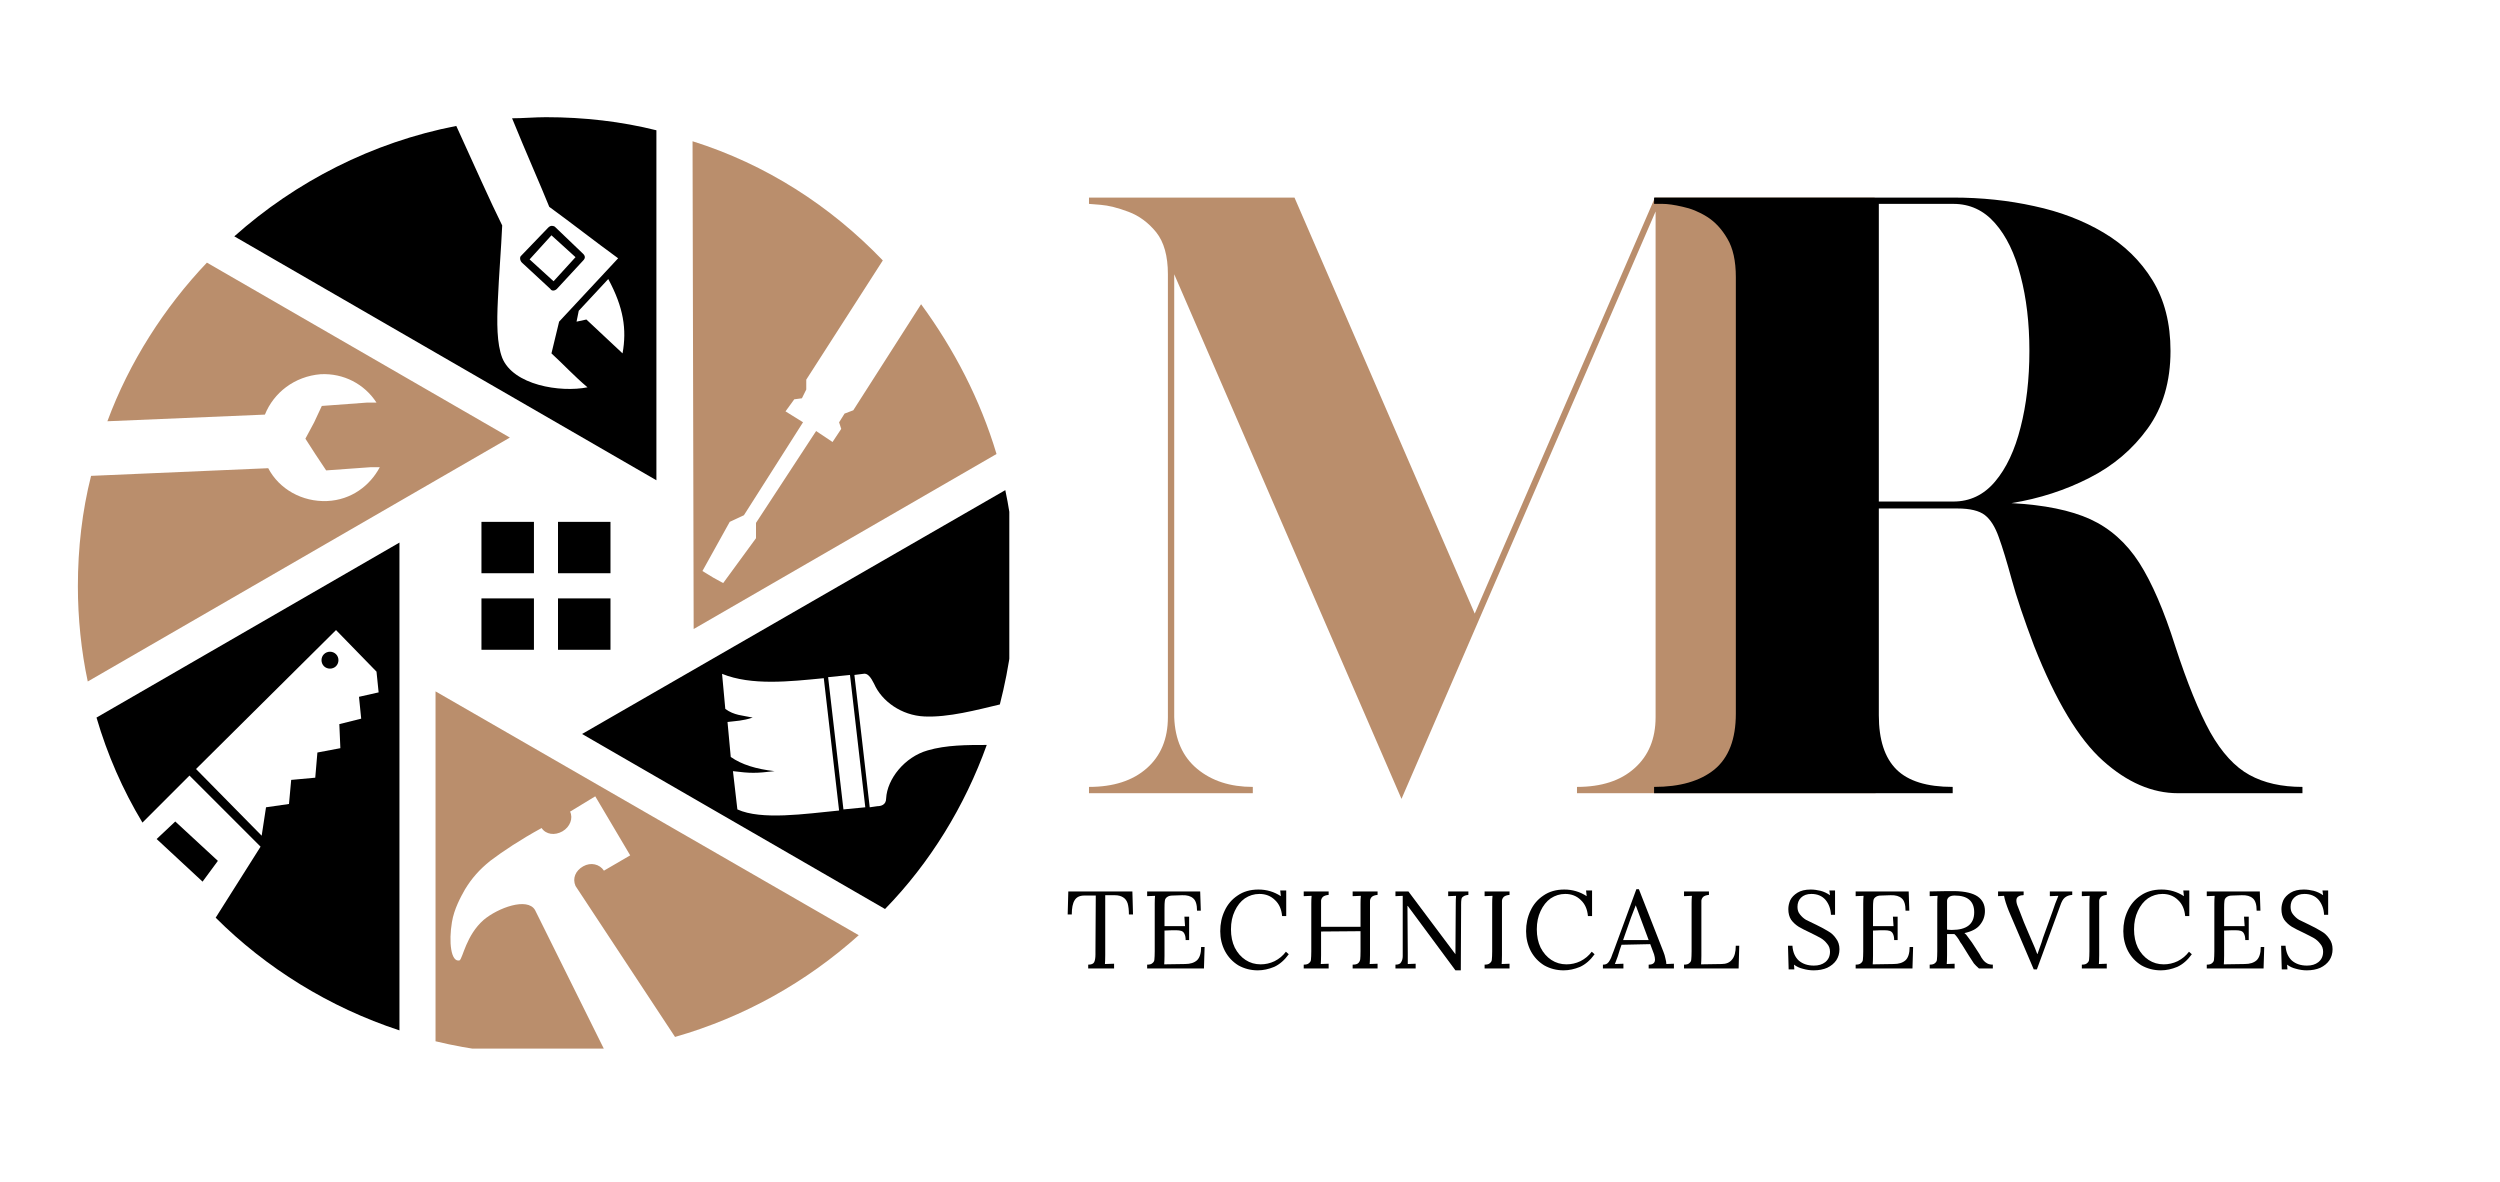
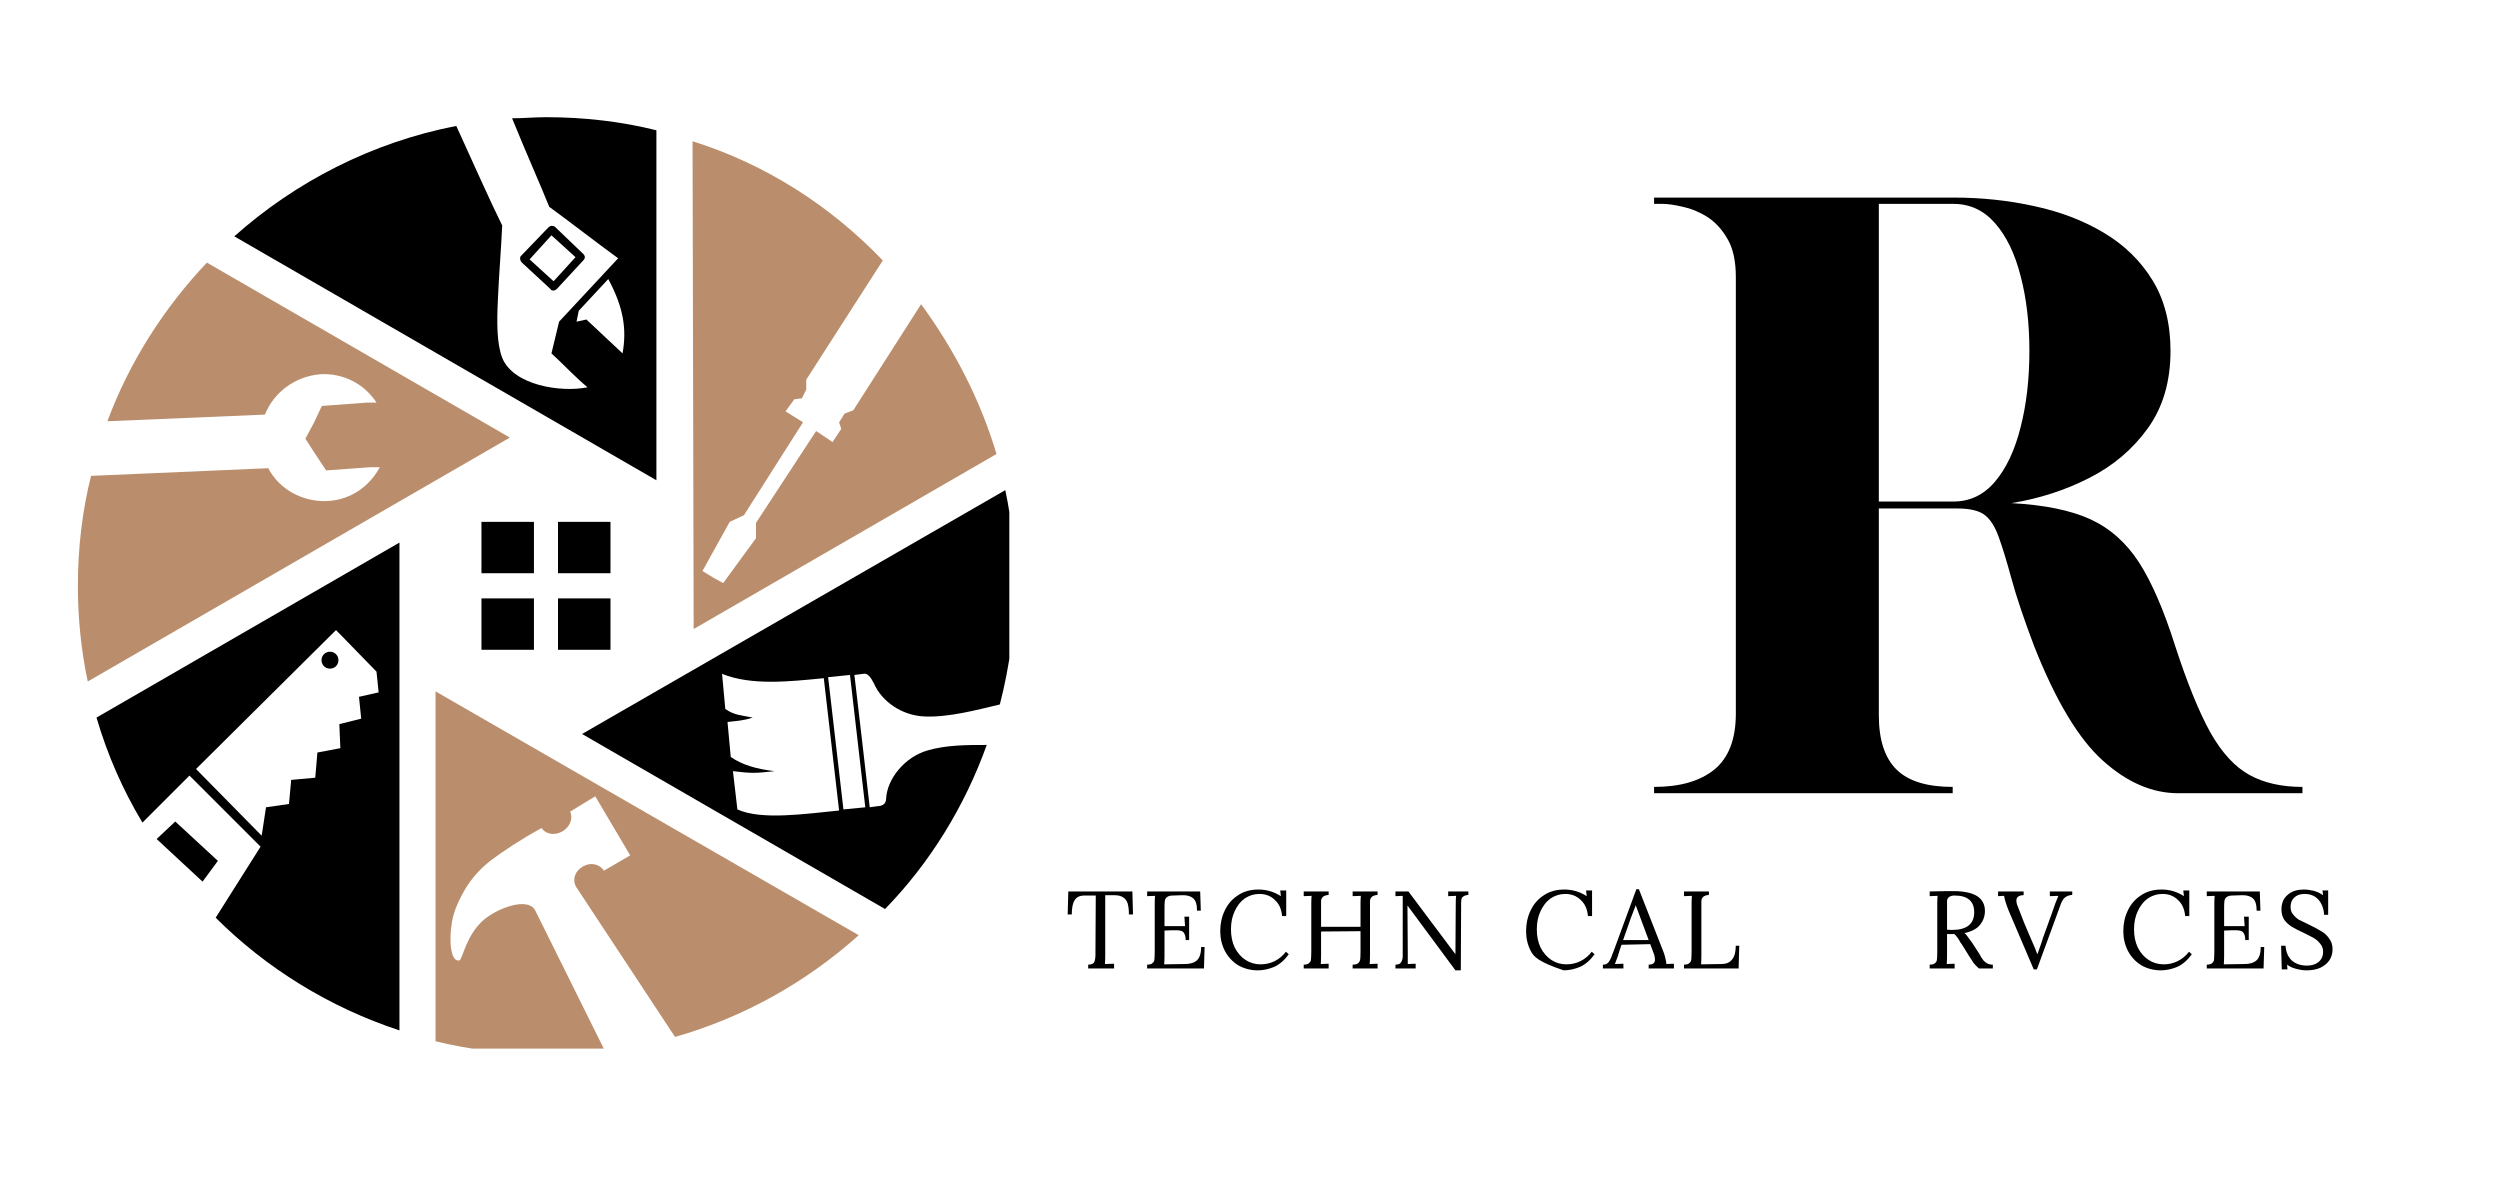
<svg xmlns="http://www.w3.org/2000/svg" width="165" viewBox="0 0 123.75 58.5" height="78" preserveAspectRatio="xMidYMid meet">
  <defs>
    <g />
    <clipPath id="eaea0a4d88">
      <path d="M 3.855 13 L 26 13 L 26 34 L 3.855 34 Z M 3.855 13 " clip-rule="nonzero" />
    </clipPath>
    <clipPath id="24df39736e">
      <path d="M 4 26 L 20 26 L 20 51.906 L 4 51.906 Z M 4 26 " clip-rule="nonzero" />
    </clipPath>
    <clipPath id="bb1fd864cd">
      <path d="M 11 5.801 L 33 5.801 L 33 24 L 11 24 Z M 11 5.801 " clip-rule="nonzero" />
    </clipPath>
    <clipPath id="2c6639a230">
      <path d="M 34 6 L 49.961 6 L 49.961 32 L 34 32 Z M 34 6 " clip-rule="nonzero" />
    </clipPath>
    <clipPath id="bdcbbbbd7a">
      <path d="M 28 24 L 49.961 24 L 49.961 45 L 28 45 Z M 28 24 " clip-rule="nonzero" />
    </clipPath>
    <clipPath id="2e19311e74">
      <path d="M 21 34 L 43 34 L 43 51.906 L 21 51.906 Z M 21 34 " clip-rule="nonzero" />
    </clipPath>
  </defs>
  <g clip-path="url(#eaea0a4d88)">
    <path fill="#ba8e6c" d="M 25.238 21.66 L 10.242 13 C 8.133 15.219 6.398 17.926 5.316 20.852 L 13.113 20.523 C 13.547 19.441 14.574 18.629 15.875 18.523 C 17.012 18.469 18.039 19.008 18.637 19.93 L 18.148 19.93 L 15.93 20.094 L 15.551 20.906 L 15.117 21.715 L 15.605 22.473 L 16.145 23.285 L 18.367 23.125 L 18.801 23.125 C 18.312 24.043 17.391 24.746 16.199 24.801 C 14.953 24.855 13.816 24.207 13.277 23.176 L 4.508 23.555 C 4.07 25.289 3.855 27.129 3.855 29.023 C 3.855 30.594 4.02 32.219 4.344 33.734 Z M 25.238 21.66 " fill-opacity="1" fill-rule="evenodd" />
  </g>
  <g clip-path="url(#24df39736e)">
    <path fill="#000000" d="M 16.633 31.188 L 9.703 38.066 L 12.953 41.367 L 13.168 39.961 L 14.305 39.797 L 14.414 38.605 L 15.605 38.496 L 15.711 37.25 L 16.848 37.035 L 16.797 35.844 L 17.879 35.574 L 17.77 34.492 L 18.742 34.273 L 18.637 33.246 Z M 19.77 26.859 L 4.777 35.52 C 5.316 37.363 6.074 39.094 7.051 40.719 L 9.379 38.391 L 12.898 41.91 L 10.676 45.426 C 13.168 47.918 16.309 49.867 19.773 51.004 L 19.773 26.859 Z M 16.035 32.383 C 16.199 32.219 16.469 32.219 16.633 32.383 C 16.793 32.543 16.793 32.812 16.633 32.977 C 16.469 33.137 16.199 33.137 16.035 32.977 C 15.875 32.812 15.875 32.543 16.035 32.383 Z M 7.754 41.531 L 8.676 40.664 L 10.785 42.613 L 10.027 43.641 Z M 7.754 41.531 " fill-opacity="1" fill-rule="evenodd" />
  </g>
  <g clip-path="url(#bb1fd864cd)">
    <path fill="#000000" d="M 28.648 15.383 L 28.539 15.922 L 29.027 15.816 L 30.816 17.492 C 31.031 16.301 30.867 15.219 30.109 13.812 Z M 32.492 23.773 L 32.492 6.449 C 30.762 6.016 28.922 5.801 27.023 5.801 C 26.484 5.801 25.887 5.855 25.348 5.855 C 26.051 7.586 26.754 9.156 27.188 10.238 C 28.379 11.105 29.406 11.918 30.598 12.785 L 27.676 15.922 L 27.297 17.492 C 27.891 18.035 28.434 18.629 29.082 19.172 C 27.727 19.441 25.402 19.062 24.859 17.711 C 24.59 17.004 24.59 15.977 24.645 14.84 C 24.695 13.648 24.805 12.348 24.859 11.16 C 24.266 9.969 23.453 8.129 22.586 6.234 C 18.418 7.043 14.629 8.996 11.598 11.699 Z M 26.215 12.84 L 27.297 11.648 L 28.488 12.73 L 27.402 13.922 Z M 25.836 13 L 27.242 14.301 C 27.297 14.41 27.457 14.41 27.566 14.301 L 28.867 12.895 C 28.977 12.785 28.977 12.676 28.867 12.566 L 27.457 11.215 C 27.352 11.16 27.242 11.16 27.133 11.27 L 25.781 12.676 C 25.727 12.73 25.727 12.891 25.836 13 Z M 25.836 13 " fill-opacity="1" fill-rule="evenodd" />
  </g>
  <g clip-path="url(#2c6639a230)">
    <path fill="#ba8e6c" d="M 34.336 31.137 L 49.328 22.473 C 48.52 19.77 47.219 17.277 45.594 15.059 L 42.238 20.309 L 41.805 20.473 L 41.535 20.906 L 41.641 21.23 L 41.211 21.879 L 40.398 21.336 L 37.422 25.883 L 37.422 26.641 L 35.797 28.863 L 35.309 28.594 L 34.77 28.266 L 36.121 25.832 L 36.824 25.504 L 39.75 20.902 L 38.883 20.363 L 39.316 19.766 L 39.695 19.715 L 39.91 19.281 L 39.91 18.793 L 43.699 12.891 C 41.102 10.184 37.906 8.129 34.281 6.992 Z M 34.336 31.137 " fill-opacity="1" fill-rule="evenodd" />
  </g>
  <g clip-path="url(#bdcbbbbd7a)">
    <path fill="#000000" d="M 40.777 33.57 L 41.535 40.121 C 39.855 40.285 37.691 40.609 36.5 40.066 L 36.281 38.172 C 37.148 38.281 37.418 38.281 38.34 38.172 C 37.418 38.066 36.715 37.848 36.172 37.469 L 36.012 35.738 C 36.445 35.684 36.77 35.684 37.258 35.52 C 36.77 35.414 36.336 35.414 35.902 35.09 L 35.742 33.355 C 37.203 33.949 39.098 33.734 40.777 33.57 Z M 28.812 36.332 L 43.809 44.996 C 46.027 42.723 47.758 39.906 48.844 36.875 C 47.867 36.875 46.84 36.875 45.918 37.145 C 44.781 37.469 43.914 38.555 43.863 39.527 C 43.863 39.852 43.59 39.906 43.43 39.906 L 43.051 39.961 L 42.672 36.656 L 42.293 33.41 L 42.727 33.355 C 42.941 33.301 43.105 33.52 43.266 33.844 C 43.645 34.711 44.621 35.414 45.758 35.465 C 46.945 35.52 48.355 35.141 49.492 34.871 C 49.977 32.977 50.25 31.027 50.25 29.023 C 50.25 27.398 50.086 25.777 49.762 24.262 Z M 42.074 33.41 L 42.832 39.961 L 41.75 40.066 L 40.992 33.52 Z M 42.074 33.41 " fill-opacity="1" fill-rule="evenodd" />
  </g>
  <g clip-path="url(#2e19311e74)">
    <path fill="#ba8e6c" d="M 21.559 34.223 L 21.559 51.543 C 23.344 51.977 25.184 52.195 27.023 52.195 C 28.055 52.195 29.027 52.141 29.949 52.031 L 26.484 45.047 C 26.105 44.398 24.645 44.941 23.941 45.535 C 23.074 46.293 22.91 47.43 22.75 47.539 C 22.316 47.648 22.207 46.617 22.371 45.645 C 22.477 44.996 22.805 44.398 23.02 44.02 C 23.348 43.48 23.727 43.047 24.266 42.613 C 24.914 42.125 25.727 41.582 26.809 40.988 C 27.027 41.312 27.461 41.367 27.84 41.152 C 28.219 40.934 28.379 40.5 28.219 40.176 L 29.465 39.418 L 31.195 42.34 L 29.895 43.098 C 29.68 42.773 29.246 42.668 28.867 42.883 C 28.488 43.098 28.324 43.477 28.488 43.855 L 33.414 51.328 C 36.824 50.352 39.91 48.621 42.508 46.293 Z M 21.559 34.223 " fill-opacity="1" fill-rule="evenodd" />
  </g>
  <path fill="#000000" d="M 27.621 29.621 L 30.219 29.621 L 30.219 32.164 L 27.621 32.164 Z M 27.621 25.832 L 30.219 25.832 L 30.219 28.375 L 27.621 28.375 Z M 23.832 25.832 L 26.43 25.832 L 26.43 28.375 L 23.832 28.375 Z M 23.832 29.621 L 26.43 29.621 L 26.43 32.164 L 23.832 32.164 Z M 23.832 29.621 " fill-opacity="1" fill-rule="evenodd" />
  <g fill="#ba8e6c" fill-opacity="1">
    <g transform="translate(52.202, 39.264)">
      <g>
-         <path d="M 5.922 -25.688 L 5.922 -3.766 C 5.961 -2.648 6.344 -1.797 7.062 -1.203 C 7.781 -0.609 8.695 -0.312 9.812 -0.312 L 9.812 0 L 1.703 0 L 1.703 -0.312 C 2.91 -0.312 3.863 -0.617 4.562 -1.234 C 5.258 -1.848 5.609 -2.691 5.609 -3.766 L 5.609 -25.688 C 5.609 -26.594 5.414 -27.285 5.031 -27.766 C 4.645 -28.242 4.188 -28.582 3.656 -28.781 C 3.133 -28.977 2.676 -29.094 2.281 -29.125 C 1.895 -29.156 1.703 -29.172 1.703 -29.172 L 1.703 -29.484 L 11.875 -29.484 L 20.797 -8.891 L 29.719 -29.484 L 40.594 -29.484 L 40.594 -29.141 C 40.594 -29.141 40.398 -29.129 40.016 -29.109 C 39.629 -29.086 39.176 -28.973 38.656 -28.766 C 38.145 -28.555 37.695 -28.207 37.312 -27.719 C 36.926 -27.227 36.734 -26.504 36.734 -25.547 L 36.734 -3.766 C 36.773 -2.648 37.156 -1.797 37.875 -1.203 C 38.594 -0.609 39.516 -0.312 40.641 -0.312 L 40.641 0 L 25.859 0 L 25.859 -0.312 C 27.066 -0.312 28.016 -0.617 28.703 -1.234 C 29.398 -1.848 29.75 -2.691 29.75 -3.766 L 29.75 -28.797 L 17.172 0.281 Z M 5.922 -25.688 " />
-       </g>
+         </g>
    </g>
  </g>
  <g fill="#000000" fill-opacity="1">
    <g transform="translate(80.174, 39.264)">
      <g>
        <path d="M 1.703 -0.312 C 2.984 -0.312 3.977 -0.598 4.688 -1.172 C 5.395 -1.754 5.75 -2.676 5.75 -3.938 L 5.75 -25.547 C 5.75 -26.348 5.609 -26.984 5.328 -27.453 C 5.055 -27.922 4.723 -28.281 4.328 -28.531 C 3.93 -28.781 3.523 -28.945 3.109 -29.031 C 2.703 -29.125 2.375 -29.172 2.125 -29.172 L 1.703 -29.172 L 1.703 -29.484 L 16.516 -29.484 C 17.91 -29.484 19.242 -29.344 20.516 -29.062 C 21.797 -28.789 22.941 -28.352 23.953 -27.75 C 24.973 -27.145 25.781 -26.359 26.375 -25.391 C 26.969 -24.422 27.266 -23.254 27.266 -21.891 C 27.266 -20.379 26.891 -19.102 26.141 -18.062 C 25.398 -17.031 24.438 -16.211 23.25 -15.609 C 22.07 -15.004 20.785 -14.586 19.391 -14.359 C 21.016 -14.273 22.316 -14.008 23.297 -13.562 C 24.273 -13.113 25.082 -12.395 25.719 -11.406 C 26.352 -10.414 26.945 -9.039 27.5 -7.281 C 28.094 -5.457 28.672 -4.035 29.234 -3.016 C 29.805 -2.004 30.453 -1.301 31.172 -0.906 C 31.891 -0.508 32.766 -0.312 33.797 -0.312 L 33.797 0 L 27.641 0 C 26.359 0 25.117 -0.535 23.922 -1.609 C 22.723 -2.68 21.586 -4.57 20.516 -7.281 C 20.016 -8.602 19.645 -9.703 19.406 -10.578 C 19.164 -11.461 18.953 -12.16 18.766 -12.672 C 18.586 -13.18 18.359 -13.547 18.078 -13.766 C 17.797 -13.984 17.344 -14.094 16.719 -14.094 L 12.828 -14.094 L 12.828 -3.859 C 12.828 -2.648 13.117 -1.754 13.703 -1.172 C 14.285 -0.598 15.211 -0.312 16.484 -0.312 L 16.484 0 L 1.703 0 Z M 16.516 -14.438 C 17.336 -14.438 18.023 -14.766 18.578 -15.422 C 19.141 -16.086 19.562 -16.984 19.844 -18.109 C 20.133 -19.234 20.281 -20.492 20.281 -21.891 C 20.281 -23.273 20.133 -24.516 19.844 -25.609 C 19.562 -26.711 19.141 -27.582 18.578 -28.219 C 18.023 -28.852 17.336 -29.172 16.516 -29.172 L 12.828 -29.172 L 12.828 -14.438 Z M 16.516 -14.438 " />
      </g>
    </g>
  </g>
  <g fill="#000000" fill-opacity="1">
    <g transform="translate(52.725, 47.938)">
      <g>
        <path d="M 1.141 -0.188 C 1.297 -0.188 1.395 -0.227 1.438 -0.312 C 1.477 -0.395 1.5 -0.52 1.5 -0.688 L 1.5 -0.844 L 1.516 -3.609 L 0.953 -3.609 C 0.723 -3.609 0.562 -3.531 0.469 -3.375 C 0.375 -3.227 0.328 -2.992 0.328 -2.672 L 0.125 -2.672 L 0.156 -3.812 L 3.328 -3.812 L 3.359 -2.672 L 3.156 -2.672 C 3.156 -2.898 3.133 -3.082 3.094 -3.219 C 3.051 -3.352 2.977 -3.453 2.875 -3.516 C 2.77 -3.586 2.629 -3.625 2.453 -3.625 L 1.984 -3.625 L 1.984 -0.656 C 1.984 -0.457 1.977 -0.312 1.969 -0.219 L 2.422 -0.234 L 2.422 0 L 1.141 0 Z M 1.141 -0.188 " />
      </g>
    </g>
  </g>
  <g fill="#000000" fill-opacity="1">
    <g transform="translate(56.487, 47.938)">
      <g>
        <path d="M 0.297 -0.188 C 0.422 -0.188 0.508 -0.211 0.562 -0.266 C 0.625 -0.316 0.656 -0.379 0.656 -0.453 C 0.664 -0.535 0.672 -0.664 0.672 -0.844 L 0.672 -3.203 C 0.672 -3.359 0.676 -3.488 0.688 -3.594 L 0.297 -3.578 L 0.297 -3.812 L 2.922 -3.812 L 2.953 -2.859 L 2.766 -2.859 C 2.766 -3.16 2.703 -3.363 2.578 -3.469 C 2.453 -3.582 2.27 -3.633 2.031 -3.625 L 1.562 -3.609 C 1.438 -3.609 1.344 -3.582 1.281 -3.531 C 1.219 -3.488 1.18 -3.426 1.172 -3.344 C 1.16 -3.27 1.156 -3.145 1.156 -2.969 L 1.156 -2.094 L 2.172 -2.094 L 2.141 -2.562 L 2.375 -2.562 L 2.375 -1.406 L 2.203 -1.406 C 2.203 -1.539 2.18 -1.645 2.141 -1.719 C 2.109 -1.789 2.055 -1.836 1.984 -1.859 C 1.922 -1.879 1.832 -1.891 1.719 -1.891 L 1.547 -1.891 L 1.156 -1.875 L 1.156 -0.625 C 1.156 -0.438 1.148 -0.297 1.141 -0.203 L 2.172 -0.219 C 2.43 -0.219 2.629 -0.281 2.766 -0.406 C 2.898 -0.531 2.969 -0.75 2.969 -1.062 L 3.141 -1.062 L 3.109 0 L 0.297 0 Z M 0.297 -0.188 " />
      </g>
    </g>
  </g>
  <g fill="#000000" fill-opacity="1">
    <g transform="translate(60.152, 47.938)">
      <g>
        <path d="M 2.109 0.094 C 1.754 0.094 1.43 0.008 1.141 -0.156 C 0.859 -0.332 0.641 -0.566 0.484 -0.859 C 0.328 -1.16 0.25 -1.488 0.25 -1.844 C 0.25 -2.207 0.32 -2.547 0.469 -2.859 C 0.613 -3.172 0.828 -3.422 1.109 -3.609 C 1.391 -3.805 1.734 -3.906 2.141 -3.906 C 2.547 -3.906 2.914 -3.797 3.25 -3.578 L 3.219 -3.859 L 3.516 -3.859 L 3.516 -2.594 L 3.312 -2.594 C 3.281 -2.938 3.16 -3.203 2.953 -3.391 C 2.754 -3.586 2.5 -3.688 2.188 -3.688 C 1.926 -3.688 1.688 -3.613 1.469 -3.469 C 1.258 -3.32 1.094 -3.113 0.969 -2.844 C 0.844 -2.582 0.781 -2.281 0.781 -1.938 C 0.781 -1.594 0.844 -1.289 0.969 -1.031 C 1.102 -0.77 1.281 -0.566 1.5 -0.422 C 1.727 -0.273 1.977 -0.203 2.25 -0.203 C 2.488 -0.203 2.719 -0.254 2.938 -0.359 C 3.164 -0.473 3.352 -0.629 3.5 -0.828 L 3.641 -0.703 C 3.43 -0.41 3.191 -0.203 2.922 -0.078 C 2.648 0.035 2.379 0.094 2.109 0.094 Z M 2.109 0.094 " />
      </g>
    </g>
  </g>
  <g fill="#000000" fill-opacity="1">
    <g transform="translate(64.237, 47.938)">
      <g>
        <path d="M 0.297 -0.188 C 0.422 -0.188 0.508 -0.211 0.562 -0.266 C 0.625 -0.316 0.656 -0.379 0.656 -0.453 C 0.664 -0.535 0.672 -0.664 0.672 -0.844 L 0.672 -3.203 C 0.672 -3.359 0.676 -3.488 0.688 -3.594 L 0.297 -3.578 L 0.297 -3.812 L 1.531 -3.812 L 1.531 -3.641 C 1.406 -3.629 1.312 -3.598 1.25 -3.547 C 1.195 -3.492 1.164 -3.43 1.156 -3.359 C 1.156 -3.285 1.156 -3.156 1.156 -2.969 L 1.156 -2.062 L 3.109 -2.062 L 3.109 -3.203 C 3.109 -3.359 3.113 -3.488 3.125 -3.594 L 2.719 -3.578 L 2.719 -3.812 L 3.953 -3.812 L 3.953 -3.641 C 3.828 -3.629 3.734 -3.598 3.672 -3.547 C 3.617 -3.492 3.586 -3.43 3.578 -3.359 C 3.578 -3.285 3.578 -3.156 3.578 -2.969 L 3.578 -0.656 C 3.578 -0.457 3.57 -0.312 3.562 -0.219 L 3.953 -0.234 L 3.953 0 L 2.719 0 L 2.719 -0.188 C 2.852 -0.188 2.945 -0.211 3 -0.266 C 3.051 -0.316 3.082 -0.379 3.094 -0.453 C 3.102 -0.535 3.109 -0.664 3.109 -0.844 L 3.109 -1.844 L 1.156 -1.828 L 1.156 -0.656 C 1.156 -0.457 1.148 -0.312 1.141 -0.219 L 1.531 -0.234 L 1.531 0 L 0.297 0 Z M 0.297 -0.188 " />
      </g>
    </g>
  </g>
  <g fill="#000000" fill-opacity="1">
    <g transform="translate(68.763, 47.938)">
      <g>
        <path d="M 0.922 -3.094 L 0.906 -3.094 L 0.922 -0.766 C 0.922 -0.516 0.922 -0.332 0.922 -0.219 L 1.312 -0.234 L 1.312 0 L 0.312 0 L 0.312 -0.188 C 0.457 -0.188 0.551 -0.227 0.594 -0.312 C 0.645 -0.395 0.672 -0.492 0.672 -0.609 L 0.672 -3.594 L 0.312 -3.578 L 0.312 -3.812 L 0.953 -3.812 L 3.281 -0.703 L 3.297 -3.203 C 3.297 -3.359 3.301 -3.488 3.312 -3.594 L 2.922 -3.578 L 2.922 -3.812 L 3.922 -3.812 L 3.922 -3.641 C 3.805 -3.629 3.723 -3.602 3.672 -3.562 C 3.617 -3.531 3.586 -3.484 3.578 -3.422 C 3.566 -3.359 3.562 -3.27 3.562 -3.156 L 3.562 -2.969 L 3.547 0.094 L 3.281 0.094 Z M 0.922 -3.094 " />
      </g>
    </g>
  </g>
  <g fill="#000000" fill-opacity="1">
    <g transform="translate(73.191, 47.938)">
      <g>
-         <path d="M 0.297 -0.188 C 0.422 -0.188 0.508 -0.211 0.562 -0.266 C 0.625 -0.316 0.656 -0.379 0.656 -0.453 C 0.664 -0.535 0.672 -0.664 0.672 -0.844 L 0.672 -3.203 C 0.672 -3.359 0.676 -3.488 0.688 -3.594 L 0.297 -3.578 L 0.297 -3.812 L 1.531 -3.812 L 1.531 -3.641 C 1.406 -3.629 1.312 -3.598 1.25 -3.547 C 1.195 -3.492 1.164 -3.43 1.156 -3.359 C 1.156 -3.285 1.156 -3.156 1.156 -2.969 L 1.156 -0.656 C 1.156 -0.457 1.148 -0.312 1.141 -0.219 L 1.531 -0.234 L 1.531 0 L 0.297 0 Z M 0.297 -0.188 " />
-       </g>
+         </g>
    </g>
  </g>
  <g fill="#000000" fill-opacity="1">
    <g transform="translate(75.291, 47.938)">
      <g>
-         <path d="M 2.109 0.094 C 1.754 0.094 1.43 0.008 1.141 -0.156 C 0.859 -0.332 0.641 -0.566 0.484 -0.859 C 0.328 -1.16 0.25 -1.488 0.25 -1.844 C 0.25 -2.207 0.32 -2.547 0.469 -2.859 C 0.613 -3.172 0.828 -3.422 1.109 -3.609 C 1.391 -3.805 1.734 -3.906 2.141 -3.906 C 2.547 -3.906 2.914 -3.797 3.25 -3.578 L 3.219 -3.859 L 3.516 -3.859 L 3.516 -2.594 L 3.312 -2.594 C 3.281 -2.938 3.16 -3.203 2.953 -3.391 C 2.754 -3.586 2.5 -3.688 2.188 -3.688 C 1.926 -3.688 1.688 -3.613 1.469 -3.469 C 1.258 -3.32 1.094 -3.113 0.969 -2.844 C 0.844 -2.582 0.781 -2.281 0.781 -1.938 C 0.781 -1.594 0.844 -1.289 0.969 -1.031 C 1.102 -0.77 1.281 -0.566 1.5 -0.422 C 1.727 -0.273 1.977 -0.203 2.25 -0.203 C 2.488 -0.203 2.719 -0.254 2.938 -0.359 C 3.164 -0.473 3.352 -0.629 3.5 -0.828 L 3.641 -0.703 C 3.43 -0.41 3.191 -0.203 2.922 -0.078 C 2.648 0.035 2.379 0.094 2.109 0.094 Z M 2.109 0.094 " />
+         <path d="M 2.109 0.094 C 0.859 -0.332 0.641 -0.566 0.484 -0.859 C 0.328 -1.16 0.25 -1.488 0.25 -1.844 C 0.25 -2.207 0.32 -2.547 0.469 -2.859 C 0.613 -3.172 0.828 -3.422 1.109 -3.609 C 1.391 -3.805 1.734 -3.906 2.141 -3.906 C 2.547 -3.906 2.914 -3.797 3.25 -3.578 L 3.219 -3.859 L 3.516 -3.859 L 3.516 -2.594 L 3.312 -2.594 C 3.281 -2.938 3.16 -3.203 2.953 -3.391 C 2.754 -3.586 2.5 -3.688 2.188 -3.688 C 1.926 -3.688 1.688 -3.613 1.469 -3.469 C 1.258 -3.32 1.094 -3.113 0.969 -2.844 C 0.844 -2.582 0.781 -2.281 0.781 -1.938 C 0.781 -1.594 0.844 -1.289 0.969 -1.031 C 1.102 -0.77 1.281 -0.566 1.5 -0.422 C 1.727 -0.273 1.977 -0.203 2.25 -0.203 C 2.488 -0.203 2.719 -0.254 2.938 -0.359 C 3.164 -0.473 3.352 -0.629 3.5 -0.828 L 3.641 -0.703 C 3.43 -0.41 3.191 -0.203 2.922 -0.078 C 2.648 0.035 2.379 0.094 2.109 0.094 Z M 2.109 0.094 " />
      </g>
    </g>
  </g>
  <g fill="#000000" fill-opacity="1">
    <g transform="translate(79.375, 47.938)">
      <g>
        <path d="M -0.031 -0.188 C 0.062 -0.188 0.133 -0.207 0.188 -0.25 C 0.238 -0.289 0.281 -0.344 0.312 -0.406 C 0.352 -0.469 0.395 -0.566 0.438 -0.703 L 0.5 -0.859 L 1.625 -3.922 L 1.75 -3.922 L 2.969 -0.812 C 3.008 -0.719 3.039 -0.613 3.062 -0.5 C 3.094 -0.383 3.109 -0.289 3.109 -0.219 L 3.484 -0.234 L 3.484 0 L 2.234 0 L 2.234 -0.188 C 2.441 -0.188 2.547 -0.27 2.547 -0.438 C 2.547 -0.508 2.531 -0.598 2.5 -0.703 L 2.312 -1.203 L 0.891 -1.172 C 0.836 -1.023 0.773 -0.832 0.703 -0.594 C 0.66 -0.477 0.613 -0.352 0.562 -0.219 L 0.984 -0.234 L 0.984 0 L -0.031 0 Z M 2.234 -1.406 L 1.844 -2.453 L 1.594 -3.125 L 1.359 -2.516 L 1.062 -1.672 L 0.969 -1.406 Z M 2.234 -1.406 " />
      </g>
    </g>
  </g>
  <g fill="#000000" fill-opacity="1">
    <g transform="translate(83.062, 47.938)">
      <g>
        <path d="M 0.297 -0.188 C 0.422 -0.188 0.508 -0.211 0.562 -0.266 C 0.625 -0.316 0.656 -0.379 0.656 -0.453 C 0.664 -0.535 0.672 -0.664 0.672 -0.844 L 0.672 -3.203 C 0.672 -3.359 0.676 -3.488 0.688 -3.594 L 0.297 -3.578 L 0.297 -3.812 L 1.531 -3.812 L 1.531 -3.641 C 1.406 -3.629 1.312 -3.598 1.25 -3.547 C 1.195 -3.492 1.164 -3.43 1.156 -3.359 C 1.156 -3.285 1.156 -3.156 1.156 -2.969 L 1.156 -0.625 C 1.156 -0.438 1.148 -0.297 1.141 -0.203 L 2.156 -0.219 C 2.383 -0.219 2.555 -0.289 2.672 -0.438 C 2.797 -0.582 2.859 -0.812 2.859 -1.125 L 3.031 -1.125 L 3 0 L 0.297 0 Z M 0.297 -0.188 " />
      </g>
    </g>
  </g>
  <g fill="#000000" fill-opacity="1">
    <g transform="translate(86.487, 47.938)">
      <g />
    </g>
  </g>
  <g fill="#000000" fill-opacity="1">
    <g transform="translate(88.194, 47.938)">
      <g>
-         <path d="M 1.578 0.094 C 1.398 0.094 1.223 0.066 1.047 0.016 C 0.879 -0.023 0.734 -0.094 0.609 -0.188 L 0.625 0.047 L 0.344 0.047 L 0.312 -1.125 L 0.531 -1.125 C 0.551 -0.812 0.656 -0.566 0.844 -0.391 C 1.039 -0.223 1.289 -0.141 1.594 -0.141 C 1.82 -0.141 2.008 -0.195 2.156 -0.312 C 2.312 -0.438 2.391 -0.609 2.391 -0.828 C 2.391 -0.984 2.344 -1.113 2.25 -1.219 C 2.164 -1.332 2.062 -1.426 1.938 -1.5 C 1.812 -1.57 1.641 -1.66 1.422 -1.766 C 1.18 -1.879 0.988 -1.977 0.844 -2.062 C 0.695 -2.156 0.57 -2.27 0.469 -2.406 C 0.375 -2.551 0.328 -2.727 0.328 -2.938 C 0.328 -3.082 0.359 -3.227 0.422 -3.375 C 0.492 -3.52 0.613 -3.645 0.781 -3.75 C 0.945 -3.852 1.164 -3.906 1.438 -3.906 C 1.594 -3.906 1.754 -3.883 1.922 -3.844 C 2.086 -3.801 2.242 -3.727 2.391 -3.625 L 2.359 -3.859 L 2.641 -3.859 L 2.641 -2.656 L 2.438 -2.656 C 2.426 -2.945 2.336 -3.191 2.172 -3.391 C 2.004 -3.586 1.77 -3.688 1.469 -3.688 C 1.25 -3.688 1.078 -3.625 0.953 -3.5 C 0.836 -3.383 0.781 -3.234 0.781 -3.047 C 0.781 -2.898 0.82 -2.773 0.906 -2.672 C 0.988 -2.566 1.086 -2.477 1.203 -2.406 C 1.328 -2.344 1.5 -2.258 1.719 -2.156 C 1.957 -2.039 2.148 -1.938 2.297 -1.844 C 2.453 -1.758 2.582 -1.641 2.688 -1.484 C 2.801 -1.336 2.859 -1.16 2.859 -0.953 C 2.859 -0.742 2.805 -0.562 2.703 -0.406 C 2.598 -0.25 2.445 -0.125 2.25 -0.031 C 2.062 0.051 1.836 0.094 1.578 0.094 Z M 1.578 0.094 " />
-       </g>
+         </g>
    </g>
  </g>
  <g fill="#000000" fill-opacity="1">
    <g transform="translate(91.558, 47.938)">
      <g>
-         <path d="M 0.297 -0.188 C 0.422 -0.188 0.508 -0.211 0.562 -0.266 C 0.625 -0.316 0.656 -0.379 0.656 -0.453 C 0.664 -0.535 0.672 -0.664 0.672 -0.844 L 0.672 -3.203 C 0.672 -3.359 0.676 -3.488 0.688 -3.594 L 0.297 -3.578 L 0.297 -3.812 L 2.922 -3.812 L 2.953 -2.859 L 2.766 -2.859 C 2.766 -3.16 2.703 -3.363 2.578 -3.469 C 2.453 -3.582 2.27 -3.633 2.031 -3.625 L 1.562 -3.609 C 1.438 -3.609 1.344 -3.582 1.281 -3.531 C 1.219 -3.488 1.18 -3.426 1.172 -3.344 C 1.16 -3.27 1.156 -3.145 1.156 -2.969 L 1.156 -2.094 L 2.172 -2.094 L 2.141 -2.562 L 2.375 -2.562 L 2.375 -1.406 L 2.203 -1.406 C 2.203 -1.539 2.18 -1.645 2.141 -1.719 C 2.109 -1.789 2.055 -1.836 1.984 -1.859 C 1.922 -1.879 1.832 -1.891 1.719 -1.891 L 1.547 -1.891 L 1.156 -1.875 L 1.156 -0.625 C 1.156 -0.438 1.148 -0.297 1.141 -0.203 L 2.172 -0.219 C 2.43 -0.219 2.629 -0.281 2.766 -0.406 C 2.898 -0.531 2.969 -0.75 2.969 -1.062 L 3.141 -1.062 L 3.109 0 L 0.297 0 Z M 0.297 -0.188 " />
-       </g>
+         </g>
    </g>
  </g>
  <g fill="#000000" fill-opacity="1">
    <g transform="translate(95.223, 47.938)">
      <g>
        <path d="M 0.297 -0.188 C 0.422 -0.188 0.508 -0.211 0.562 -0.266 C 0.625 -0.316 0.656 -0.379 0.656 -0.453 C 0.664 -0.535 0.672 -0.664 0.672 -0.844 L 0.672 -3.203 C 0.672 -3.359 0.676 -3.488 0.688 -3.594 L 0.297 -3.578 L 0.297 -3.812 C 0.672 -3.82 0.957 -3.828 1.156 -3.828 C 1.332 -3.828 1.461 -3.828 1.547 -3.828 C 2.055 -3.816 2.43 -3.727 2.672 -3.562 C 2.91 -3.395 3.031 -3.156 3.031 -2.844 C 3.031 -2.594 2.953 -2.367 2.797 -2.172 C 2.648 -1.973 2.391 -1.832 2.016 -1.75 C 2.078 -1.707 2.129 -1.648 2.172 -1.578 C 2.223 -1.516 2.297 -1.414 2.391 -1.281 L 2.766 -0.703 C 2.836 -0.566 2.898 -0.469 2.953 -0.406 C 3.004 -0.344 3.066 -0.289 3.141 -0.25 C 3.223 -0.207 3.316 -0.188 3.422 -0.188 L 3.422 0 L 2.734 0 C 2.641 -0.082 2.555 -0.164 2.484 -0.25 C 2.422 -0.344 2.344 -0.461 2.25 -0.609 L 1.891 -1.188 L 1.812 -1.297 C 1.758 -1.398 1.707 -1.484 1.656 -1.547 C 1.613 -1.609 1.566 -1.66 1.516 -1.703 C 1.484 -1.703 1.438 -1.703 1.375 -1.703 C 1.27 -1.703 1.195 -1.703 1.156 -1.703 L 1.156 -0.656 C 1.156 -0.457 1.148 -0.312 1.141 -0.219 L 1.531 -0.234 L 1.531 0 L 0.297 0 Z M 1.391 -1.906 C 2.129 -1.906 2.5 -2.195 2.5 -2.781 C 2.5 -3.062 2.414 -3.27 2.25 -3.406 C 2.094 -3.539 1.852 -3.609 1.531 -3.609 C 1.406 -3.609 1.312 -3.582 1.25 -3.531 C 1.195 -3.488 1.164 -3.43 1.156 -3.359 C 1.156 -3.285 1.156 -3.156 1.156 -2.969 L 1.156 -1.922 C 1.258 -1.91 1.336 -1.906 1.391 -1.906 Z M 1.391 -1.906 " />
      </g>
    </g>
  </g>
  <g fill="#000000" fill-opacity="1">
    <g transform="translate(98.92, 47.938)">
      <g>
        <path d="M 0.516 -2.844 C 0.391 -3.156 0.312 -3.406 0.281 -3.594 L -0.016 -3.578 L -0.016 -3.812 L 1.25 -3.812 L 1.25 -3.641 L 1.234 -3.625 C 1.117 -3.625 1.031 -3.598 0.969 -3.547 C 0.914 -3.504 0.891 -3.441 0.891 -3.359 C 0.891 -3.273 0.914 -3.172 0.969 -3.047 L 1.109 -2.688 C 1.141 -2.602 1.191 -2.469 1.266 -2.281 C 1.348 -2.094 1.422 -1.922 1.484 -1.766 L 1.625 -1.438 C 1.77 -1.113 1.867 -0.875 1.922 -0.719 L 1.938 -0.719 L 2.141 -1.297 L 2.203 -1.5 L 2.688 -2.844 L 2.812 -3.203 C 2.883 -3.391 2.938 -3.52 2.969 -3.594 L 2.547 -3.578 L 2.547 -3.812 L 3.656 -3.812 L 3.656 -3.641 C 3.5 -3.629 3.375 -3.582 3.281 -3.5 C 3.195 -3.426 3.125 -3.297 3.062 -3.109 L 1.906 0.047 L 1.75 0.047 Z M 0.516 -2.844 " />
      </g>
    </g>
  </g>
  <g fill="#000000" fill-opacity="1">
    <g transform="translate(102.754, 47.938)">
      <g>
-         <path d="M 0.297 -0.188 C 0.422 -0.188 0.508 -0.211 0.562 -0.266 C 0.625 -0.316 0.656 -0.379 0.656 -0.453 C 0.664 -0.535 0.672 -0.664 0.672 -0.844 L 0.672 -3.203 C 0.672 -3.359 0.676 -3.488 0.688 -3.594 L 0.297 -3.578 L 0.297 -3.812 L 1.531 -3.812 L 1.531 -3.641 C 1.406 -3.629 1.312 -3.598 1.25 -3.547 C 1.195 -3.492 1.164 -3.43 1.156 -3.359 C 1.156 -3.285 1.156 -3.156 1.156 -2.969 L 1.156 -0.656 C 1.156 -0.457 1.148 -0.312 1.141 -0.219 L 1.531 -0.234 L 1.531 0 L 0.297 0 Z M 0.297 -0.188 " />
-       </g>
+         </g>
    </g>
  </g>
  <g fill="#000000" fill-opacity="1">
    <g transform="translate(104.854, 47.938)">
      <g>
        <path d="M 2.109 0.094 C 1.754 0.094 1.43 0.008 1.141 -0.156 C 0.859 -0.332 0.641 -0.566 0.484 -0.859 C 0.328 -1.16 0.25 -1.488 0.25 -1.844 C 0.25 -2.207 0.32 -2.547 0.469 -2.859 C 0.613 -3.172 0.828 -3.422 1.109 -3.609 C 1.391 -3.805 1.734 -3.906 2.141 -3.906 C 2.547 -3.906 2.914 -3.797 3.25 -3.578 L 3.219 -3.859 L 3.516 -3.859 L 3.516 -2.594 L 3.312 -2.594 C 3.281 -2.938 3.16 -3.203 2.953 -3.391 C 2.754 -3.586 2.5 -3.688 2.188 -3.688 C 1.926 -3.688 1.688 -3.613 1.469 -3.469 C 1.258 -3.32 1.094 -3.113 0.969 -2.844 C 0.844 -2.582 0.781 -2.281 0.781 -1.938 C 0.781 -1.594 0.844 -1.289 0.969 -1.031 C 1.102 -0.77 1.281 -0.566 1.5 -0.422 C 1.727 -0.273 1.977 -0.203 2.25 -0.203 C 2.488 -0.203 2.719 -0.254 2.938 -0.359 C 3.164 -0.473 3.352 -0.629 3.5 -0.828 L 3.641 -0.703 C 3.43 -0.41 3.191 -0.203 2.922 -0.078 C 2.648 0.035 2.379 0.094 2.109 0.094 Z M 2.109 0.094 " />
      </g>
    </g>
  </g>
  <g fill="#000000" fill-opacity="1">
    <g transform="translate(108.938, 47.938)">
      <g>
        <path d="M 0.297 -0.188 C 0.422 -0.188 0.508 -0.211 0.562 -0.266 C 0.625 -0.316 0.656 -0.379 0.656 -0.453 C 0.664 -0.535 0.672 -0.664 0.672 -0.844 L 0.672 -3.203 C 0.672 -3.359 0.676 -3.488 0.688 -3.594 L 0.297 -3.578 L 0.297 -3.812 L 2.922 -3.812 L 2.953 -2.859 L 2.766 -2.859 C 2.766 -3.16 2.703 -3.363 2.578 -3.469 C 2.453 -3.582 2.27 -3.633 2.031 -3.625 L 1.562 -3.609 C 1.438 -3.609 1.344 -3.582 1.281 -3.531 C 1.219 -3.488 1.18 -3.426 1.172 -3.344 C 1.16 -3.27 1.156 -3.145 1.156 -2.969 L 1.156 -2.094 L 2.172 -2.094 L 2.141 -2.562 L 2.375 -2.562 L 2.375 -1.406 L 2.203 -1.406 C 2.203 -1.539 2.18 -1.645 2.141 -1.719 C 2.109 -1.789 2.055 -1.836 1.984 -1.859 C 1.922 -1.879 1.832 -1.891 1.719 -1.891 L 1.547 -1.891 L 1.156 -1.875 L 1.156 -0.625 C 1.156 -0.438 1.148 -0.297 1.141 -0.203 L 2.172 -0.219 C 2.43 -0.219 2.629 -0.281 2.766 -0.406 C 2.898 -0.531 2.969 -0.75 2.969 -1.062 L 3.141 -1.062 L 3.109 0 L 0.297 0 Z M 0.297 -0.188 " />
      </g>
    </g>
  </g>
  <g fill="#000000" fill-opacity="1">
    <g transform="translate(112.603, 47.938)">
      <g>
        <path d="M 1.578 0.094 C 1.398 0.094 1.223 0.066 1.047 0.016 C 0.879 -0.023 0.734 -0.094 0.609 -0.188 L 0.625 0.047 L 0.344 0.047 L 0.312 -1.125 L 0.531 -1.125 C 0.551 -0.812 0.656 -0.566 0.844 -0.391 C 1.039 -0.223 1.289 -0.141 1.594 -0.141 C 1.82 -0.141 2.008 -0.195 2.156 -0.312 C 2.312 -0.438 2.391 -0.609 2.391 -0.828 C 2.391 -0.984 2.344 -1.113 2.25 -1.219 C 2.164 -1.332 2.062 -1.426 1.938 -1.5 C 1.812 -1.57 1.641 -1.66 1.422 -1.766 C 1.18 -1.879 0.988 -1.977 0.844 -2.062 C 0.695 -2.156 0.57 -2.27 0.469 -2.406 C 0.375 -2.551 0.328 -2.727 0.328 -2.938 C 0.328 -3.082 0.359 -3.227 0.422 -3.375 C 0.492 -3.52 0.613 -3.645 0.781 -3.75 C 0.945 -3.852 1.164 -3.906 1.438 -3.906 C 1.594 -3.906 1.754 -3.883 1.922 -3.844 C 2.086 -3.801 2.242 -3.727 2.391 -3.625 L 2.359 -3.859 L 2.641 -3.859 L 2.641 -2.656 L 2.438 -2.656 C 2.426 -2.945 2.336 -3.191 2.172 -3.391 C 2.004 -3.586 1.77 -3.688 1.469 -3.688 C 1.25 -3.688 1.078 -3.625 0.953 -3.5 C 0.836 -3.383 0.781 -3.234 0.781 -3.047 C 0.781 -2.898 0.82 -2.773 0.906 -2.672 C 0.988 -2.566 1.086 -2.477 1.203 -2.406 C 1.328 -2.344 1.5 -2.258 1.719 -2.156 C 1.957 -2.039 2.148 -1.938 2.297 -1.844 C 2.453 -1.758 2.582 -1.641 2.688 -1.484 C 2.801 -1.336 2.859 -1.16 2.859 -0.953 C 2.859 -0.742 2.805 -0.562 2.703 -0.406 C 2.598 -0.25 2.445 -0.125 2.25 -0.031 C 2.062 0.051 1.836 0.094 1.578 0.094 Z M 1.578 0.094 " />
      </g>
    </g>
  </g>
</svg>